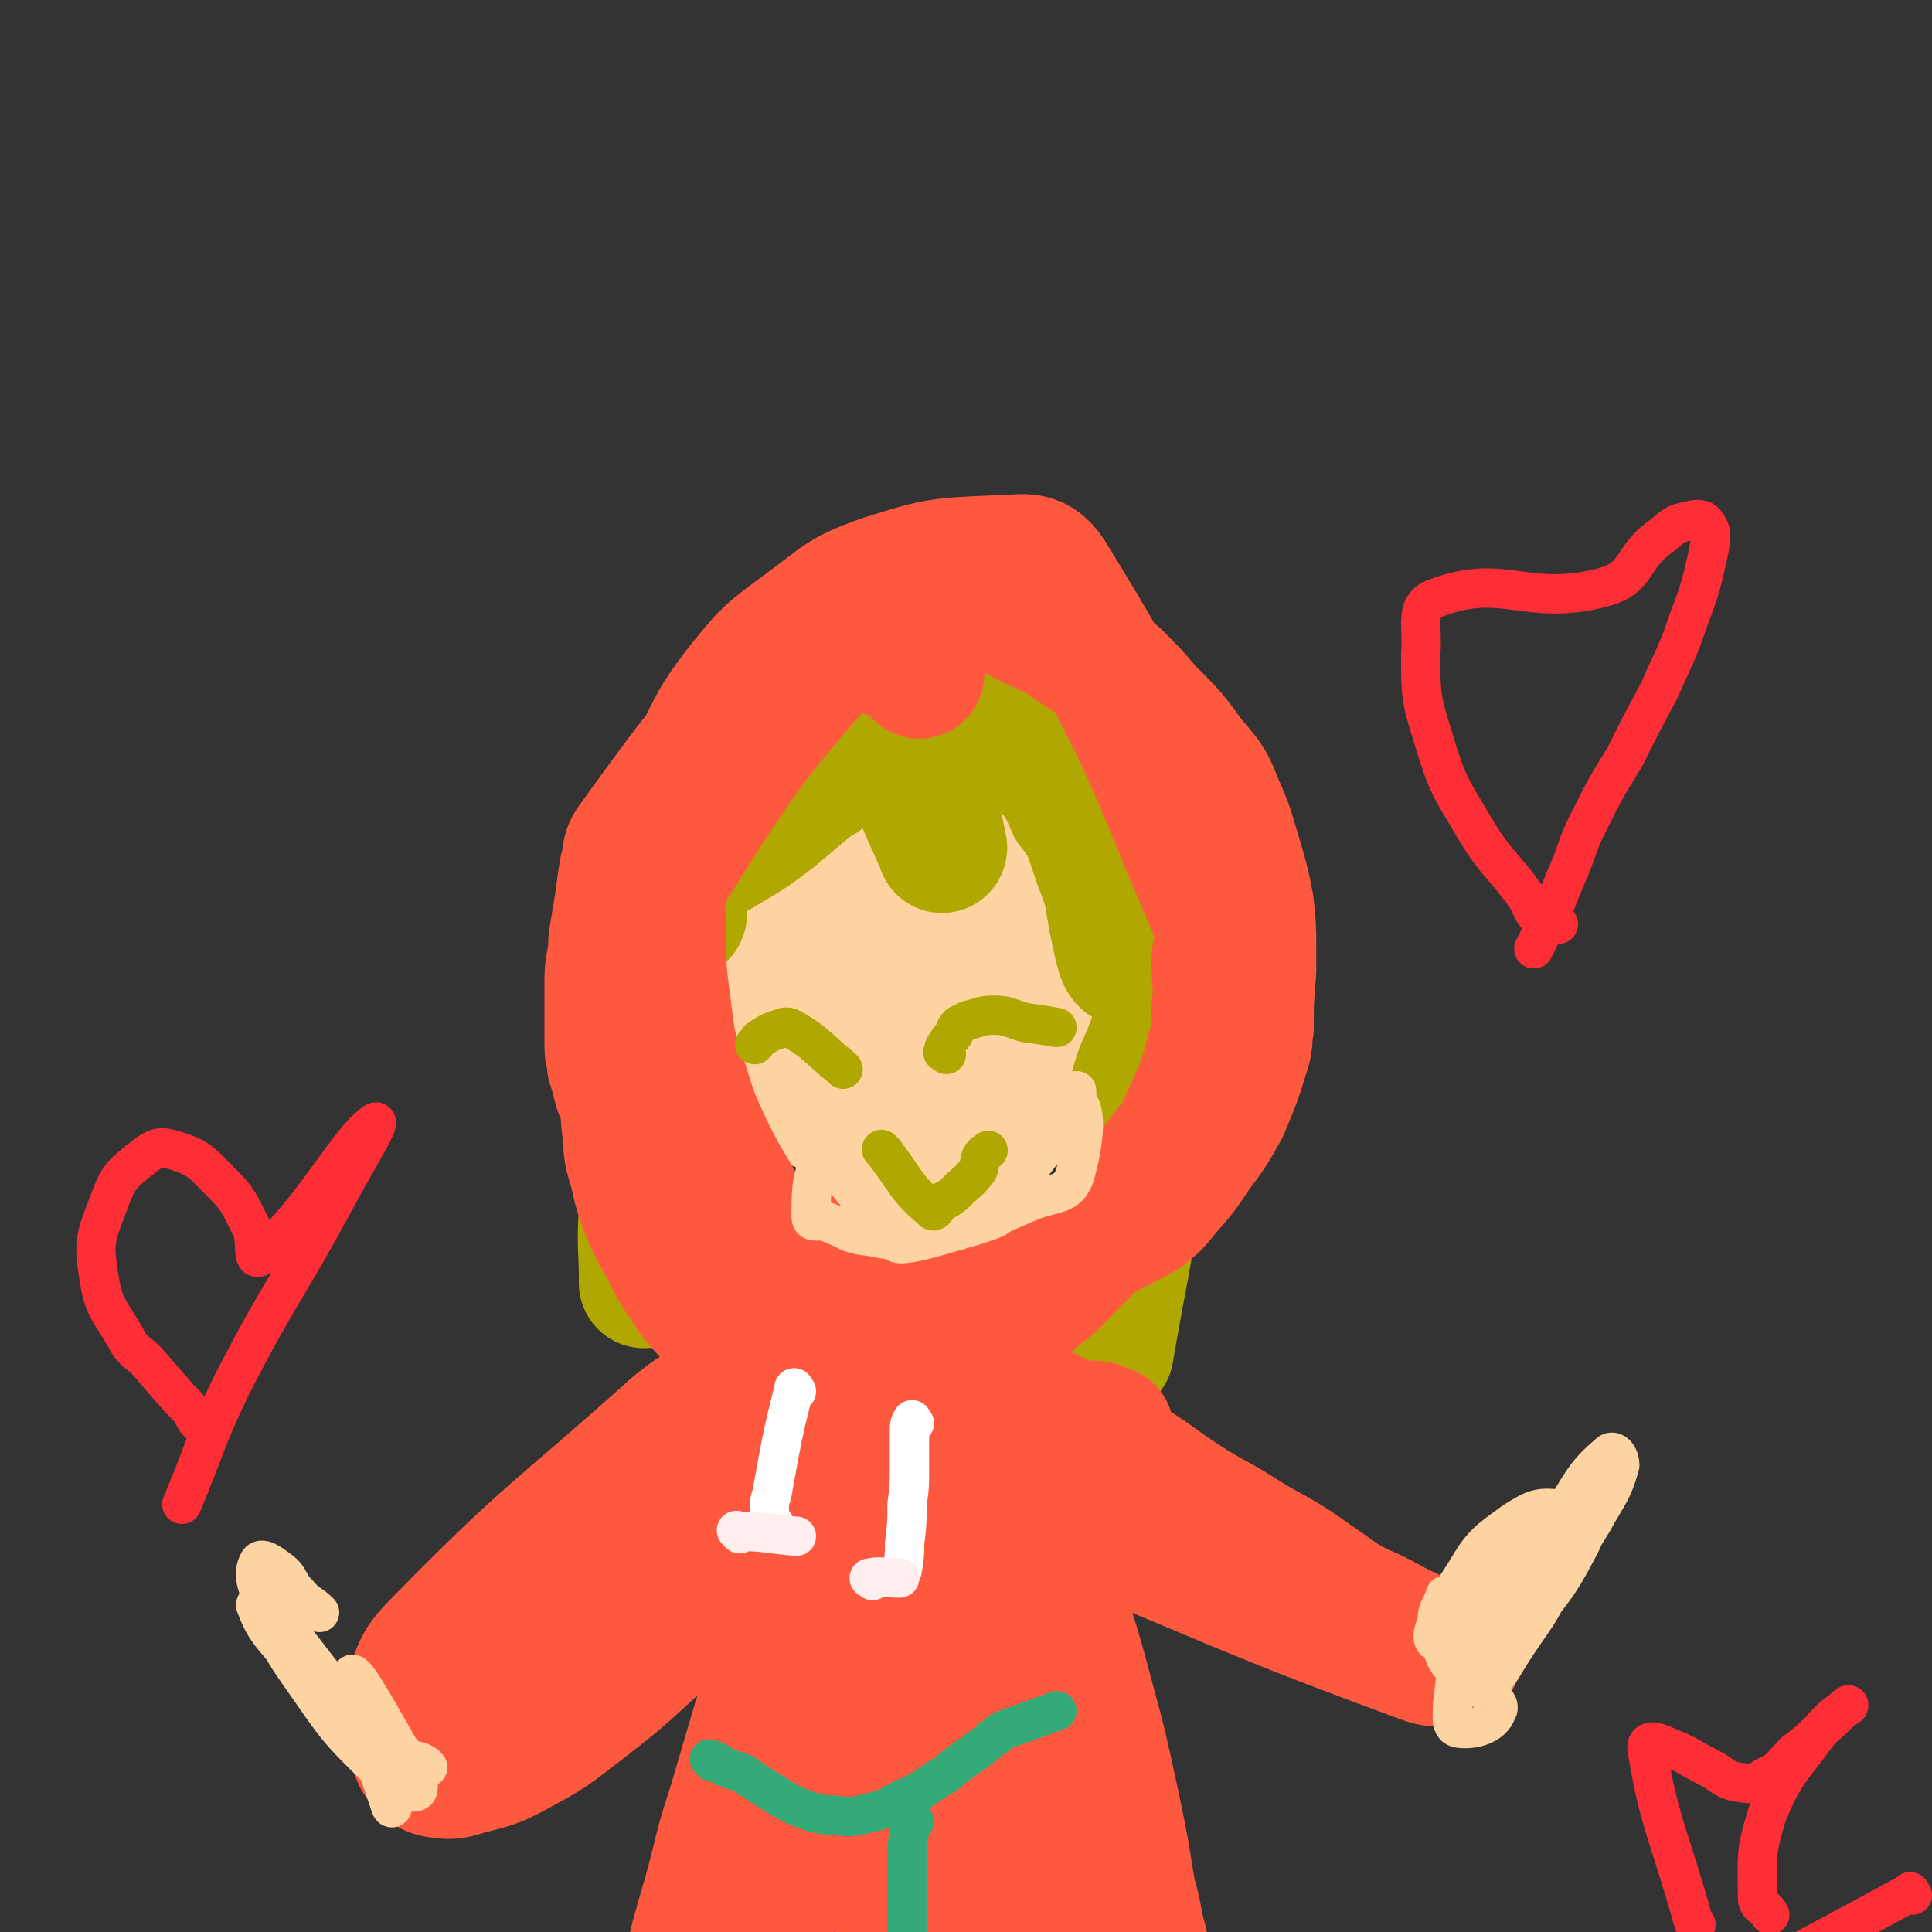
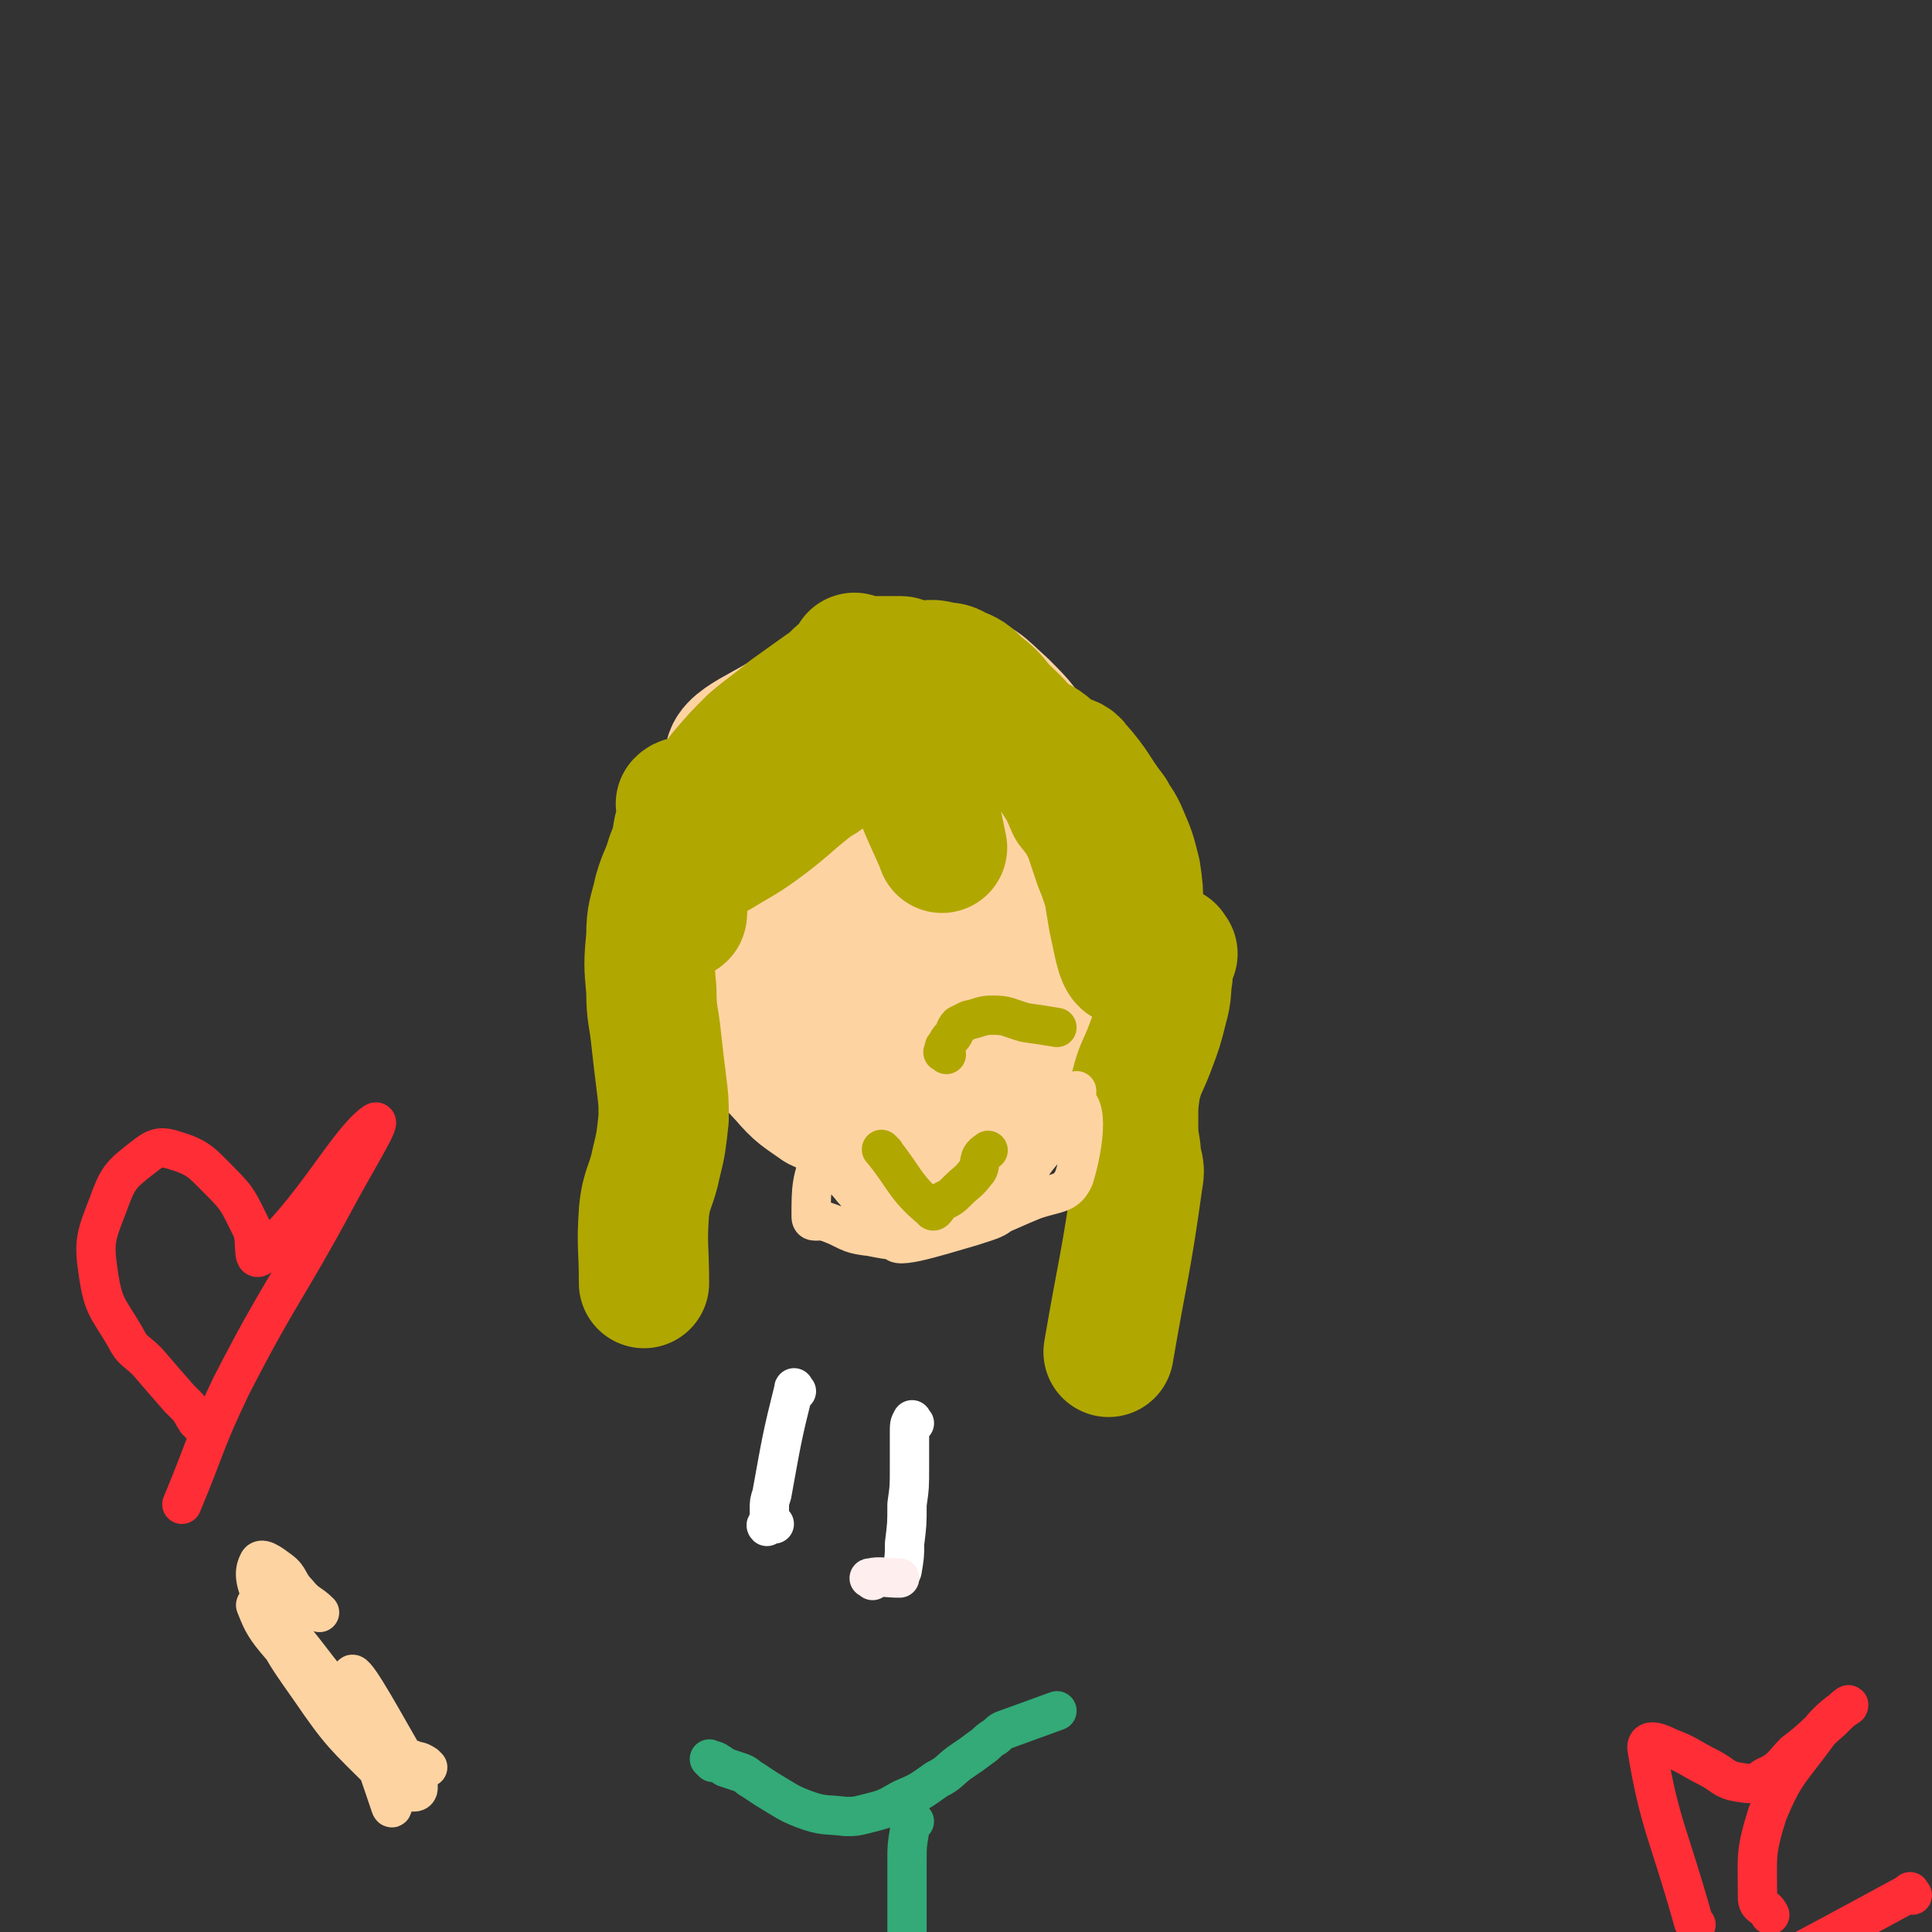
<svg xmlns="http://www.w3.org/2000/svg" viewBox="0 0 786 786" version="1.1">
  <rect x="0" y="0" width="786" height="786" fill="#333333" stroke="none" />
  <g fill="none" stroke="#FED3A2" stroke-width="53" stroke-linecap="round" stroke-linejoin="round">
    <path d="M398,292c-1,-1 -1,-1 -1,-1 -4,-2 -4,-2 -7,-3 -4,-1 -4,0 -7,0 -8,1 -9,-1 -16,1 -10,4 -11,3 -20,10 -10,8 -11,8 -18,19 -7,10 -8,11 -10,23 -2,10 -1,12 3,21 4,9 5,11 13,17 8,6 9,7 20,8 16,2 17,-1 34,-3 5,-1 5,-1 9,-4 13,-8 16,-6 26,-17 5,-5 2,-7 4,-15 1,-9 2,-10 1,-18 -2,-12 -2,-13 -7,-24 -5,-10 -6,-11 -14,-19 -9,-8 -9,-10 -21,-12 -15,-3 -16,-2 -31,2 -19,4 -20,4 -36,14 -12,8 -29,13 -21,22 40,46 64,59 118,89 7,5 4,-10 5,-20 1,-19 2,-19 -2,-38 -4,-21 -2,-23 -13,-41 -9,-14 -12,-14 -26,-21 -8,-4 -9,-2 -18,-1 -16,4 -17,3 -31,11 -11,6 -10,8 -18,18 -7,9 -7,9 -12,19 -3,8 -4,9 -4,17 0,10 1,11 4,20 4,11 5,11 11,22 6,9 6,9 14,17 11,10 11,10 24,18 8,5 8,5 16,7 7,3 8,4 15,3 8,-1 9,-2 17,-5 11,-5 11,-5 21,-12 10,-7 10,-8 18,-18 7,-9 7,-10 12,-20 4,-11 13,-14 6,-23 -34,-43 -41,-57 -88,-81 -16,-8 -21,5 -39,17 -12,7 -12,9 -20,21 -9,13 -8,13 -13,28 -5,12 -4,12 -6,24 -1,12 -2,12 0,23 2,12 1,13 7,23 9,15 10,15 22,28 6,7 7,7 14,12 6,3 7,2 13,4 7,1 7,2 14,1 8,-1 8,-1 16,-4 9,-3 10,-3 18,-8 9,-5 9,-6 17,-13 6,-5 6,-5 12,-10 4,-4 4,-4 8,-9 3,-4 4,-4 5,-8 2,-6 1,-7 1,-13 0,-9 1,-10 0,-19 -1,-12 -2,-11 -4,-23 -1,-5 -1,-6 -3,-11 -4,-9 -3,-10 -9,-17 -6,-7 -6,-15 -13,-12 -53,22 -65,24 -108,60 -9,8 -2,15 3,27 6,19 8,19 19,35 3,5 4,6 10,8 9,4 10,6 19,4 12,-1 14,-2 24,-10 13,-9 14,-10 21,-24 10,-20 12,-22 13,-44 1,-14 -2,-16 -9,-28 -6,-11 -6,-14 -16,-18 -10,-4 -15,-3 -23,3 -13,9 -13,12 -20,27 -6,14 -5,16 -5,31 0,11 0,14 6,23 5,5 9,7 15,5 11,-3 13,-5 20,-15 7,-10 8,-12 8,-25 1,-14 1,-18 -7,-28 -9,-10 -14,-13 -28,-13 -16,0 -18,4 -33,13 -10,6 -7,9 -15,18 " />
  </g>
  <g fill="none" stroke="#B1A701" stroke-width="53" stroke-linecap="round" stroke-linejoin="round">
    <path d="M281,328c-1,-1 -1,-1 -1,-1 -1,-1 -2,-1 -3,0 0,1 1,2 1,4 -1,4 -1,4 -2,7 -1,6 -1,6 -3,11 -2,7 -3,7 -5,14 -2,9 -3,9 -3,18 -1,11 -1,11 0,22 0,10 1,10 2,20 1,9 1,9 2,17 1,8 1,8 1,15 -1,9 -1,10 -3,18 -2,10 -4,10 -5,20 -1,14 0,14 0,29 " />
    <path d="M477,388c-1,-1 -1,-2 -1,-1 -1,1 -1,2 -1,5 0,2 0,2 0,5 -1,6 0,6 -2,13 -2,8 -2,8 -5,16 -3,8 -4,8 -6,16 -1,7 -1,7 -1,14 0,6 0,6 1,12 0,6 2,6 1,11 -5,36 -6,36 -12,71 " />
    <path d="M349,269c-1,-1 -2,-2 -1,-1 0,1 0,2 1,4 0,2 0,2 0,4 0,5 1,5 0,10 -1,8 0,8 -4,15 -3,7 -4,7 -9,14 -3,3 -4,2 -7,5 -10,8 -10,9 -21,17 -7,5 -8,5 -16,10 -4,2 -4,1 -7,4 -3,2 -3,2 -4,5 -2,4 -2,4 -3,8 -1,4 0,9 -1,8 -1,0 -2,-4 -2,-8 -1,-8 0,-8 2,-15 2,-9 1,-9 5,-17 5,-9 6,-9 12,-17 6,-7 6,-7 12,-13 7,-6 8,-6 15,-12 7,-5 7,-5 14,-10 3,-2 3,-2 5,-4 2,-2 2,-2 5,-4 2,-1 2,-1 4,-1 2,-1 2,-1 4,-2 0,0 0,0 1,0 1,0 1,0 2,0 1,0 1,0 3,0 2,0 2,0 4,0 1,0 2,0 3,0 1,0 1,0 1,1 1,1 1,1 1,3 1,3 1,3 1,7 0,9 -4,9 -2,19 5,23 10,31 16,45 1,4 -1,-5 -2,-10 -1,-5 -2,-5 -3,-9 -4,-10 -4,-10 -9,-19 -1,-4 -1,-4 -2,-7 -3,-5 -3,-5 -5,-11 -1,-3 0,-3 0,-7 0,-3 0,-3 1,-5 2,-3 2,-3 5,-4 3,-2 3,-1 7,-1 3,0 3,-1 7,0 4,1 4,0 7,2 5,2 5,2 9,6 5,4 5,4 9,9 7,7 7,6 12,14 5,6 5,6 10,13 4,6 4,6 7,13 4,5 4,5 7,11 2,6 2,6 4,12 2,5 2,5 4,11 1,6 1,6 2,12 2,9 3,16 5,17 2,1 2,-7 4,-14 0,-4 1,-4 1,-8 0,-7 0,-7 -1,-14 -2,-8 -2,-8 -5,-15 -2,-5 -3,-5 -5,-9 -7,-9 -6,-10 -14,-19 -2,-3 -3,-2 -7,-4 -5,-3 -4,-4 -10,-7 -3,-2 -4,-1 -8,-2 " />
  </g>
  <g fill="none" stroke="#FE583F" stroke-width="53" stroke-linecap="round" stroke-linejoin="round">
-     <path d="M374,274c-1,-1 -1,-1 -1,-1 -1,-1 0,-2 -1,-2 -2,-1 -2,-1 -4,-2 -3,-2 -3,-2 -6,-3 -2,-1 -2,-2 -4,-2 -4,-1 -4,-1 -8,-1 -6,0 -6,0 -11,1 -6,1 -7,0 -13,2 -6,3 -7,2 -12,7 -30,33 -30,33 -56,69 -4,5 -2,6 -4,12 -1,6 -1,7 -2,14 -1,6 -1,6 -2,12 -1,5 0,5 -1,10 -1,5 -1,5 -1,10 0,4 0,4 0,9 0,5 0,5 0,9 0,4 0,4 0,8 0,3 1,3 1,7 1,3 1,3 2,7 1,4 1,4 3,7 2,4 3,3 5,7 2,3 2,4 4,7 2,4 2,4 5,8 2,3 2,3 4,6 3,2 3,2 6,5 2,1 2,1 4,3 3,2 3,2 6,4 2,2 2,2 4,4 2,1 2,1 4,3 2,1 3,1 5,2 2,1 2,2 4,3 2,1 2,1 3,2 2,1 1,2 3,3 1,0 1,0 2,1 2,1 2,1 4,2 2,1 2,2 4,3 3,1 3,1 6,1 3,1 3,1 7,1 31,3 32,4 63,5 9,0 9,0 17,-2 11,-2 11,-2 21,-6 15,-7 15,-7 30,-15 5,-4 5,-4 9,-9 7,-8 7,-8 13,-17 6,-8 6,-8 11,-17 5,-12 5,-12 9,-25 1,-4 0,-4 1,-8 0,-11 0,-11 1,-23 0,-5 0,-5 0,-9 0,-9 0,-9 -1,-18 -2,-10 -2,-10 -5,-20 -3,-10 -3,-11 -7,-20 -4,-10 -4,-10 -11,-18 -8,-11 -8,-11 -18,-21 -6,-7 -6,-7 -13,-14 -8,-6 -8,-6 -16,-11 -8,-6 -9,-6 -18,-10 -8,-4 -8,-5 -17,-7 -8,-3 -8,-3 -17,-3 -8,-1 -8,-2 -16,0 -10,2 -13,-1 -19,6 -43,48 -45,50 -79,104 -7,10 -3,13 -3,26 0,15 0,15 2,30 2,16 2,16 7,31 4,13 4,13 10,26 5,10 5,10 11,20 5,9 5,9 11,17 6,7 6,8 14,14 11,10 12,10 25,18 4,2 4,1 8,2 9,2 9,2 18,3 8,1 8,1 16,0 8,-1 8,-1 16,-4 8,-4 8,-4 15,-10 8,-6 8,-7 15,-14 8,-8 8,-8 16,-17 11,-14 11,-14 22,-28 3,-4 4,-4 6,-9 7,-16 8,-16 12,-32 3,-8 2,-8 2,-17 1,-9 0,-9 0,-18 0,-10 4,-11 0,-19 -30,-70 -29,-76 -68,-139 -6,-9 -11,-6 -22,-6 -23,1 -24,1 -46,8 -17,6 -17,8 -32,19 -15,11 -15,11 -27,26 -9,12 -9,13 -16,27 -5,11 -5,12 -8,24 -4,12 -4,12 -6,24 -2,13 -1,13 -3,25 -3,12 -3,12 -6,24 -2,10 -3,10 -4,21 -2,8 -2,8 -2,17 0,8 -1,8 0,15 1,9 0,9 3,18 2,9 2,9 5,17 3,7 3,7 7,14 4,7 3,7 8,14 4,6 4,7 10,13 1,2 2,1 3,3 4,2 4,2 8,5 4,4 4,4 9,9 1,1 1,1 2,2 3,1 3,1 6,2 4,1 5,2 8,2 1,0 0,-1 0,-2 0,-1 1,-1 1,-2 1,-2 2,-2 3,-4 0,0 0,-1 -1,-1 -1,0 -1,0 -2,0 -1,0 -1,1 -2,1 -1,1 -1,1 -3,1 -1,1 -1,1 -2,2 -1,1 -1,1 -3,3 -2,1 -2,1 -4,2 -2,2 -2,2 -4,4 -2,1 -3,1 -5,3 -4,2 -4,2 -8,4 -4,3 -5,2 -9,5 -5,3 -5,3 -10,7 -49,44 -51,42 -97,89 -9,9 -8,11 -12,23 -2,6 0,6 1,13 1,5 1,5 3,10 3,3 3,5 7,6 6,1 7,1 13,-1 12,-3 12,-3 23,-9 13,-7 13,-8 25,-17 14,-11 14,-11 27,-23 14,-12 13,-12 26,-25 10,-10 10,-10 19,-20 8,-8 8,-8 15,-16 6,-7 6,-7 11,-15 4,-4 4,-4 7,-9 2,-4 2,-4 4,-9 1,-3 1,-3 2,-6 0,-2 0,-2 0,-4 0,-1 0,-1 0,-2 -1,0 -1,0 -2,0 -3,0 -4,-1 -7,1 -9,3 -9,3 -17,8 -15,8 -15,9 -28,18 -14,11 -14,11 -27,23 -12,12 -12,12 -23,25 -10,13 -10,13 -20,26 -6,8 -5,8 -11,17 -2,3 -2,3 -4,7 -1,1 -2,2 -1,2 2,1 4,2 7,0 63,-59 62,-61 124,-123 3,-3 3,-4 5,-7 3,-4 3,-4 5,-8 2,-2 1,-2 3,-4 0,-1 0,-2 0,-2 1,1 1,2 1,3 0,3 0,3 0,6 -1,7 -1,7 -3,13 -4,15 -5,15 -9,29 -5,16 -5,16 -10,32 -5,13 -6,13 -10,26 -7,22 -7,22 -14,44 -5,17 -5,17 -10,34 -6,18 -5,18 -10,36 -5,17 -5,17 -9,34 -3,13 -3,13 -5,26 -1,7 -2,8 -1,15 0,5 1,6 3,10 1,2 2,3 4,3 3,1 4,1 5,-1 5,-6 5,-7 8,-15 31,-97 32,-97 60,-195 3,-11 1,-11 2,-22 1,-7 2,-7 3,-14 2,-7 2,-7 5,-14 2,-5 2,-5 4,-10 1,-4 1,-5 2,-9 1,-4 2,-3 3,-7 1,-1 1,-1 1,-3 0,0 0,-1 0,-1 0,1 0,2 0,3 -1,5 -1,5 -3,11 -1,6 -1,6 -2,12 -4,22 -4,22 -7,43 -2,17 -1,17 -2,35 -1,16 0,16 0,32 0,15 0,15 1,30 1,16 1,16 3,31 2,13 2,13 4,27 1,10 1,10 3,21 1,7 1,7 2,14 1,4 1,4 2,8 0,1 1,3 1,2 -3,-89 -5,-91 -7,-181 0,-21 1,-21 2,-41 1,-11 2,-11 3,-22 0,-7 0,-7 1,-14 1,-5 1,-5 3,-10 2,-4 1,-5 3,-8 2,-2 3,-3 5,-2 6,1 8,1 11,6 10,13 10,15 16,31 10,22 9,22 16,45 7,23 8,23 14,46 6,22 6,22 11,45 4,19 4,19 7,38 3,10 2,10 5,21 1,6 2,5 3,11 1,3 1,3 1,6 0,1 0,2 -1,2 -2,1 -2,1 -4,1 -2,0 -2,1 -3,0 -5,-3 -6,-3 -10,-8 -10,-11 -14,-10 -19,-25 -26,-84 -32,-122 -43,-173 -4,-13 6,23 13,45 13,40 13,40 25,81 6,21 6,21 12,41 4,14 4,14 7,27 2,6 2,9 2,12 0,1 -2,-1 -2,-3 -5,-13 -5,-13 -9,-26 -4,-13 -4,-13 -8,-27 -10,-31 -10,-31 -18,-63 -1,-5 -1,-5 -2,-11 -1,-7 -3,-17 -1,-14 3,4 6,14 11,28 4,10 3,11 7,21 5,17 6,17 11,33 2,9 2,9 4,18 1,6 0,7 0,13 0,4 0,4 -1,7 -1,3 -1,3 -2,5 -1,2 -2,2 -3,3 -3,3 -3,3 -5,6 -2,3 -2,3 -4,6 0,1 -1,3 -1,2 -14,-83 -25,-87 -27,-172 -1,-31 10,-31 21,-60 1,-2 1,-2 2,-2 2,-1 2,-1 3,-1 3,1 3,1 6,3 6,2 7,2 12,5 10,6 10,7 19,14 11,7 11,8 22,15 11,7 11,6 22,13 11,7 11,6 22,13 10,7 10,7 20,14 9,5 9,4 18,9 7,4 7,3 13,7 5,2 5,1 9,4 2,1 2,1 4,3 0,0 1,1 1,1 -5,0 -6,2 -12,0 -65,-24 -65,-25 -130,-52 -6,-2 -5,-3 -10,-7 -3,-3 -3,-3 -6,-7 -1,-2 -2,-2 -2,-4 -1,-3 0,-3 0,-6 0,-1 0,-1 0,-2 1,-3 1,-3 2,-5 1,-2 2,-2 3,-3 1,-1 1,-1 2,-2 0,-1 0,-1 0,-3 0,0 0,0 0,-1 0,-1 -1,-2 0,-2 2,-1 3,-1 5,-1 4,0 3,1 7,2 " />
-   </g>
+     </g>
  <g fill="none" stroke="#33AA77" stroke-width="16" stroke-linecap="round" stroke-linejoin="round">
    <path d="M290,717c-1,-1 -2,-2 -1,-1 2,0 3,1 6,3 3,1 3,1 6,2 3,1 3,2 5,3 6,4 6,4 11,7 5,3 5,3 10,5 8,3 9,2 17,3 4,0 4,0 8,-1 8,-2 8,-2 15,-6 7,-3 7,-3 14,-8 6,-3 5,-4 11,-8 3,-2 3,-2 7,-5 3,-2 2,-2 5,-4 2,-1 2,-2 4,-3 11,-4 11,-4 22,-8 " />
    <path d="M372,741c-1,-1 -1,-2 -1,-1 -1,1 -1,2 -1,5 -1,6 -1,6 -1,12 0,12 0,12 0,24 0,6 0,6 0,13 1,18 2,18 4,36 1,7 1,7 2,15 0,4 0,4 1,9 0,0 0,0 0,1 " />
  </g>
  <g fill="none" stroke="#FED3A2" stroke-width="16" stroke-linecap="round" stroke-linejoin="round">
    <path d="M331,452c-1,-1 -2,-2 -1,-1 1,2 2,3 3,7 2,3 1,3 3,6 2,6 2,6 5,12 2,4 3,4 6,8 3,3 2,4 5,6 4,3 4,2 8,3 2,0 2,1 4,1 5,0 5,0 9,0 5,0 5,0 9,-1 4,-1 4,-1 8,-3 5,-2 5,-1 10,-4 19,-16 20,-16 37,-33 2,-2 1,-3 1,-5 0,-1 0,-1 0,-2 0,-1 0,-3 0,-2 -1,1 -2,2 -3,4 -3,5 -2,6 -4,11 -4,6 -4,6 -9,12 -6,8 -6,9 -13,16 -7,6 -7,7 -15,10 -9,5 -10,5 -20,6 -10,2 -10,2 -20,0 -10,-1 -9,-3 -18,-6 -3,-1 -6,1 -6,-2 0,-12 0,-15 5,-27 5,-12 5,-15 15,-20 9,-6 12,-6 24,-4 13,3 14,5 24,14 9,7 9,8 13,18 3,5 4,8 0,13 -4,7 -7,7 -16,10 -14,4 -35,11 -30,4 14,-19 43,-46 69,-55 10,-3 7,18 3,31 -3,7 -7,6 -16,9 -15,6 -15,8 -31,9 -14,1 -16,1 -28,-5 -8,-4 -10,-6 -12,-14 -1,-6 1,-9 6,-13 10,-7 12,-7 24,-8 13,0 16,0 27,6 6,3 8,7 6,13 -3,8 -7,9 -16,13 -10,5 -11,5 -21,5 -7,0 -9,0 -14,-4 -3,-3 -5,-6 -3,-10 2,-6 4,-6 10,-10 4,-3 5,-2 9,-4 1,0 3,0 3,1 -1,1 -2,2 -4,4 -2,2 -2,2 -4,4 " />
  </g>
  <g fill="none" stroke="#B1A701" stroke-width="16" stroke-linecap="round" stroke-linejoin="round">
    <path d="M385,429c-1,-1 -2,-1 -1,-1 0,-2 0,-2 1,-3 1,-2 1,-2 2,-3 2,-2 1,-3 3,-5 2,-1 2,-1 4,-2 5,-1 5,-2 10,-2 6,0 6,1 13,3 7,1 7,1 13,2 " />
-     <path d="M343,435c-1,-1 -1,-1 -1,-1 -10,-8 -9,-9 -19,-15 -3,-2 -4,-1 -7,0 -3,1 -3,1 -6,3 -2,1 -1,1 -3,3 " />
    <path d="M360,469c-1,-1 -2,-2 -1,-1 9,11 9,15 20,24 1,2 2,-1 4,-3 4,-2 4,-2 7,-5 3,-3 4,-3 7,-7 2,-2 1,-3 2,-6 1,-2 2,-2 3,-3 " />
  </g>
  <g fill="none" stroke="#FED3A2" stroke-width="16" stroke-linecap="round" stroke-linejoin="round">
-     <path d="M611,669c-1,-1 -2,-1 -1,-1 0,-2 0,-2 1,-3 1,-3 1,-3 3,-5 4,-8 3,-9 9,-15 6,-6 17,-12 13,-9 -15,9 -37,30 -51,32 -6,0 3,-16 11,-28 7,-12 9,-13 20,-21 8,-5 10,-6 18,-5 4,0 8,2 8,6 -1,11 -4,13 -10,24 -6,13 -7,13 -15,25 -6,9 -6,11 -12,17 0,1 -2,-1 -1,-2 6,-18 6,-18 14,-35 10,-20 10,-21 22,-40 6,-10 8,-12 15,-18 2,-1 4,2 4,5 -3,11 -5,12 -11,23 -10,16 -10,17 -21,33 -7,10 -8,11 -16,19 -1,1 -3,0 -2,-1 4,-12 5,-13 12,-25 8,-12 9,-11 18,-22 4,-5 8,-10 9,-9 1,1 -2,7 -5,14 -8,15 -8,15 -19,29 -9,13 -16,12 -21,25 -3,6 9,10 6,14 -2,6 -10,8 -16,7 -3,-1 -2,-5 -2,-10 2,-15 1,-16 6,-31 5,-14 5,-14 13,-26 4,-6 6,-8 12,-9 3,-1 6,2 6,6 0,10 -2,12 -7,22 -6,11 -7,12 -16,20 -5,4 -8,7 -13,4 -5,-4 -5,-8 -7,-17 -1,-7 1,-7 3,-13 " />
    <path d="M174,719c-1,-1 -1,-1 -1,-1 -3,-2 -3,-1 -5,-2 -3,-1 -4,-1 -6,-2 -14,-12 -14,-12 -28,-25 -11,-11 -12,-10 -22,-22 -5,-6 -6,-9 -8,-14 0,-1 2,1 4,3 8,7 9,7 16,16 16,21 17,20 32,43 3,6 2,7 4,14 0,3 0,8 -1,6 -7,-21 -16,-45 -16,-53 0,-5 10,13 18,27 5,9 10,15 9,19 -1,3 -8,-1 -14,-6 -16,-16 -17,-16 -30,-35 -12,-17 -12,-17 -19,-36 -3,-7 -4,-11 -2,-15 1,-3 5,0 9,3 4,3 3,5 7,9 4,5 5,4 9,8 " />
  </g>
  <g fill="none" stroke="#FFFFFF" stroke-width="16" stroke-linecap="round" stroke-linejoin="round">
    <path d="M324,566c-1,-1 -1,-2 -1,-1 -5,20 -5,21 -9,43 -1,3 -1,3 -1,6 0,3 0,3 0,6 0,0 -2,0 -1,1 0,0 1,-1 3,-1 " />
    <path d="M372,579c-1,-1 -1,-2 -1,-1 -1,1 -1,2 -1,5 0,3 0,3 0,5 0,5 0,5 0,9 0,8 0,8 -1,15 0,8 0,8 -1,16 0,5 0,5 -1,11 " />
  </g>
  <g fill="none" stroke="#FFEEEE" stroke-width="16" stroke-linecap="round" stroke-linejoin="round">
-     <path d="M301,624c-1,-1 -2,-2 -1,-1 11,0 12,1 24,2 " />
    <path d="M355,643c-1,-1 -2,-1 -1,-1 4,-1 6,0 12,0 " />
  </g>
  <g fill="none" stroke="#FE2D36" stroke-width="16" stroke-linecap="round" stroke-linejoin="round">
-     <path d="M634,376c-1,-1 -1,-1 -1,-1 -3,-1 -4,0 -6,-1 -4,-3 -3,-4 -6,-9 -10,-14 -12,-13 -21,-28 -10,-17 -11,-17 -17,-37 -5,-16 -5,-17 -5,-34 1,-12 -3,-20 7,-23 27,-10 36,4 67,-4 15,-4 11,-12 24,-21 5,-4 5,-5 11,-6 3,-1 6,-1 7,1 3,4 2,6 1,12 -3,13 -3,14 -8,27 -5,15 -6,15 -12,29 -7,13 -7,13 -14,27 -8,13 -8,13 -15,27 -5,10 -4,11 -9,22 -6,15 -6,15 -13,29 " />
    <path d="M81,579c-1,-1 -1,-1 -1,-1 -2,-3 -2,-4 -4,-6 -2,-2 -2,-2 -3,-3 -7,-8 -7,-8 -13,-15 -5,-5 -6,-4 -9,-10 -7,-12 -9,-12 -11,-26 -2,-13 -1,-15 4,-28 4,-11 5,-12 14,-19 5,-4 7,-5 13,-3 10,3 11,5 19,13 7,7 7,8 12,18 3,5 0,15 4,12 21,-18 35,-46 46,-54 5,-4 -7,15 -15,30 -21,39 -23,38 -43,77 -11,23 -10,24 -20,48 " />
    <path d="M690,783c-1,-1 -1,-1 -1,-1 -10,-36 -14,-40 -19,-71 0,-4 5,-2 9,0 8,3 8,4 16,8 6,3 6,5 12,6 6,1 7,1 11,-2 7,-3 7,-5 12,-10 8,-6 8,-7 15,-13 3,-3 8,-8 7,-6 -3,2 -8,5 -13,12 -11,15 -13,15 -20,32 -5,16 -4,17 -4,34 0,4 3,3 5,7 " />
    <path d="M778,771c-1,-1 -1,-2 -1,-1 -90,49 -91,47 -179,99 -30,18 -29,20 -58,40 " />
  </g>
</svg>